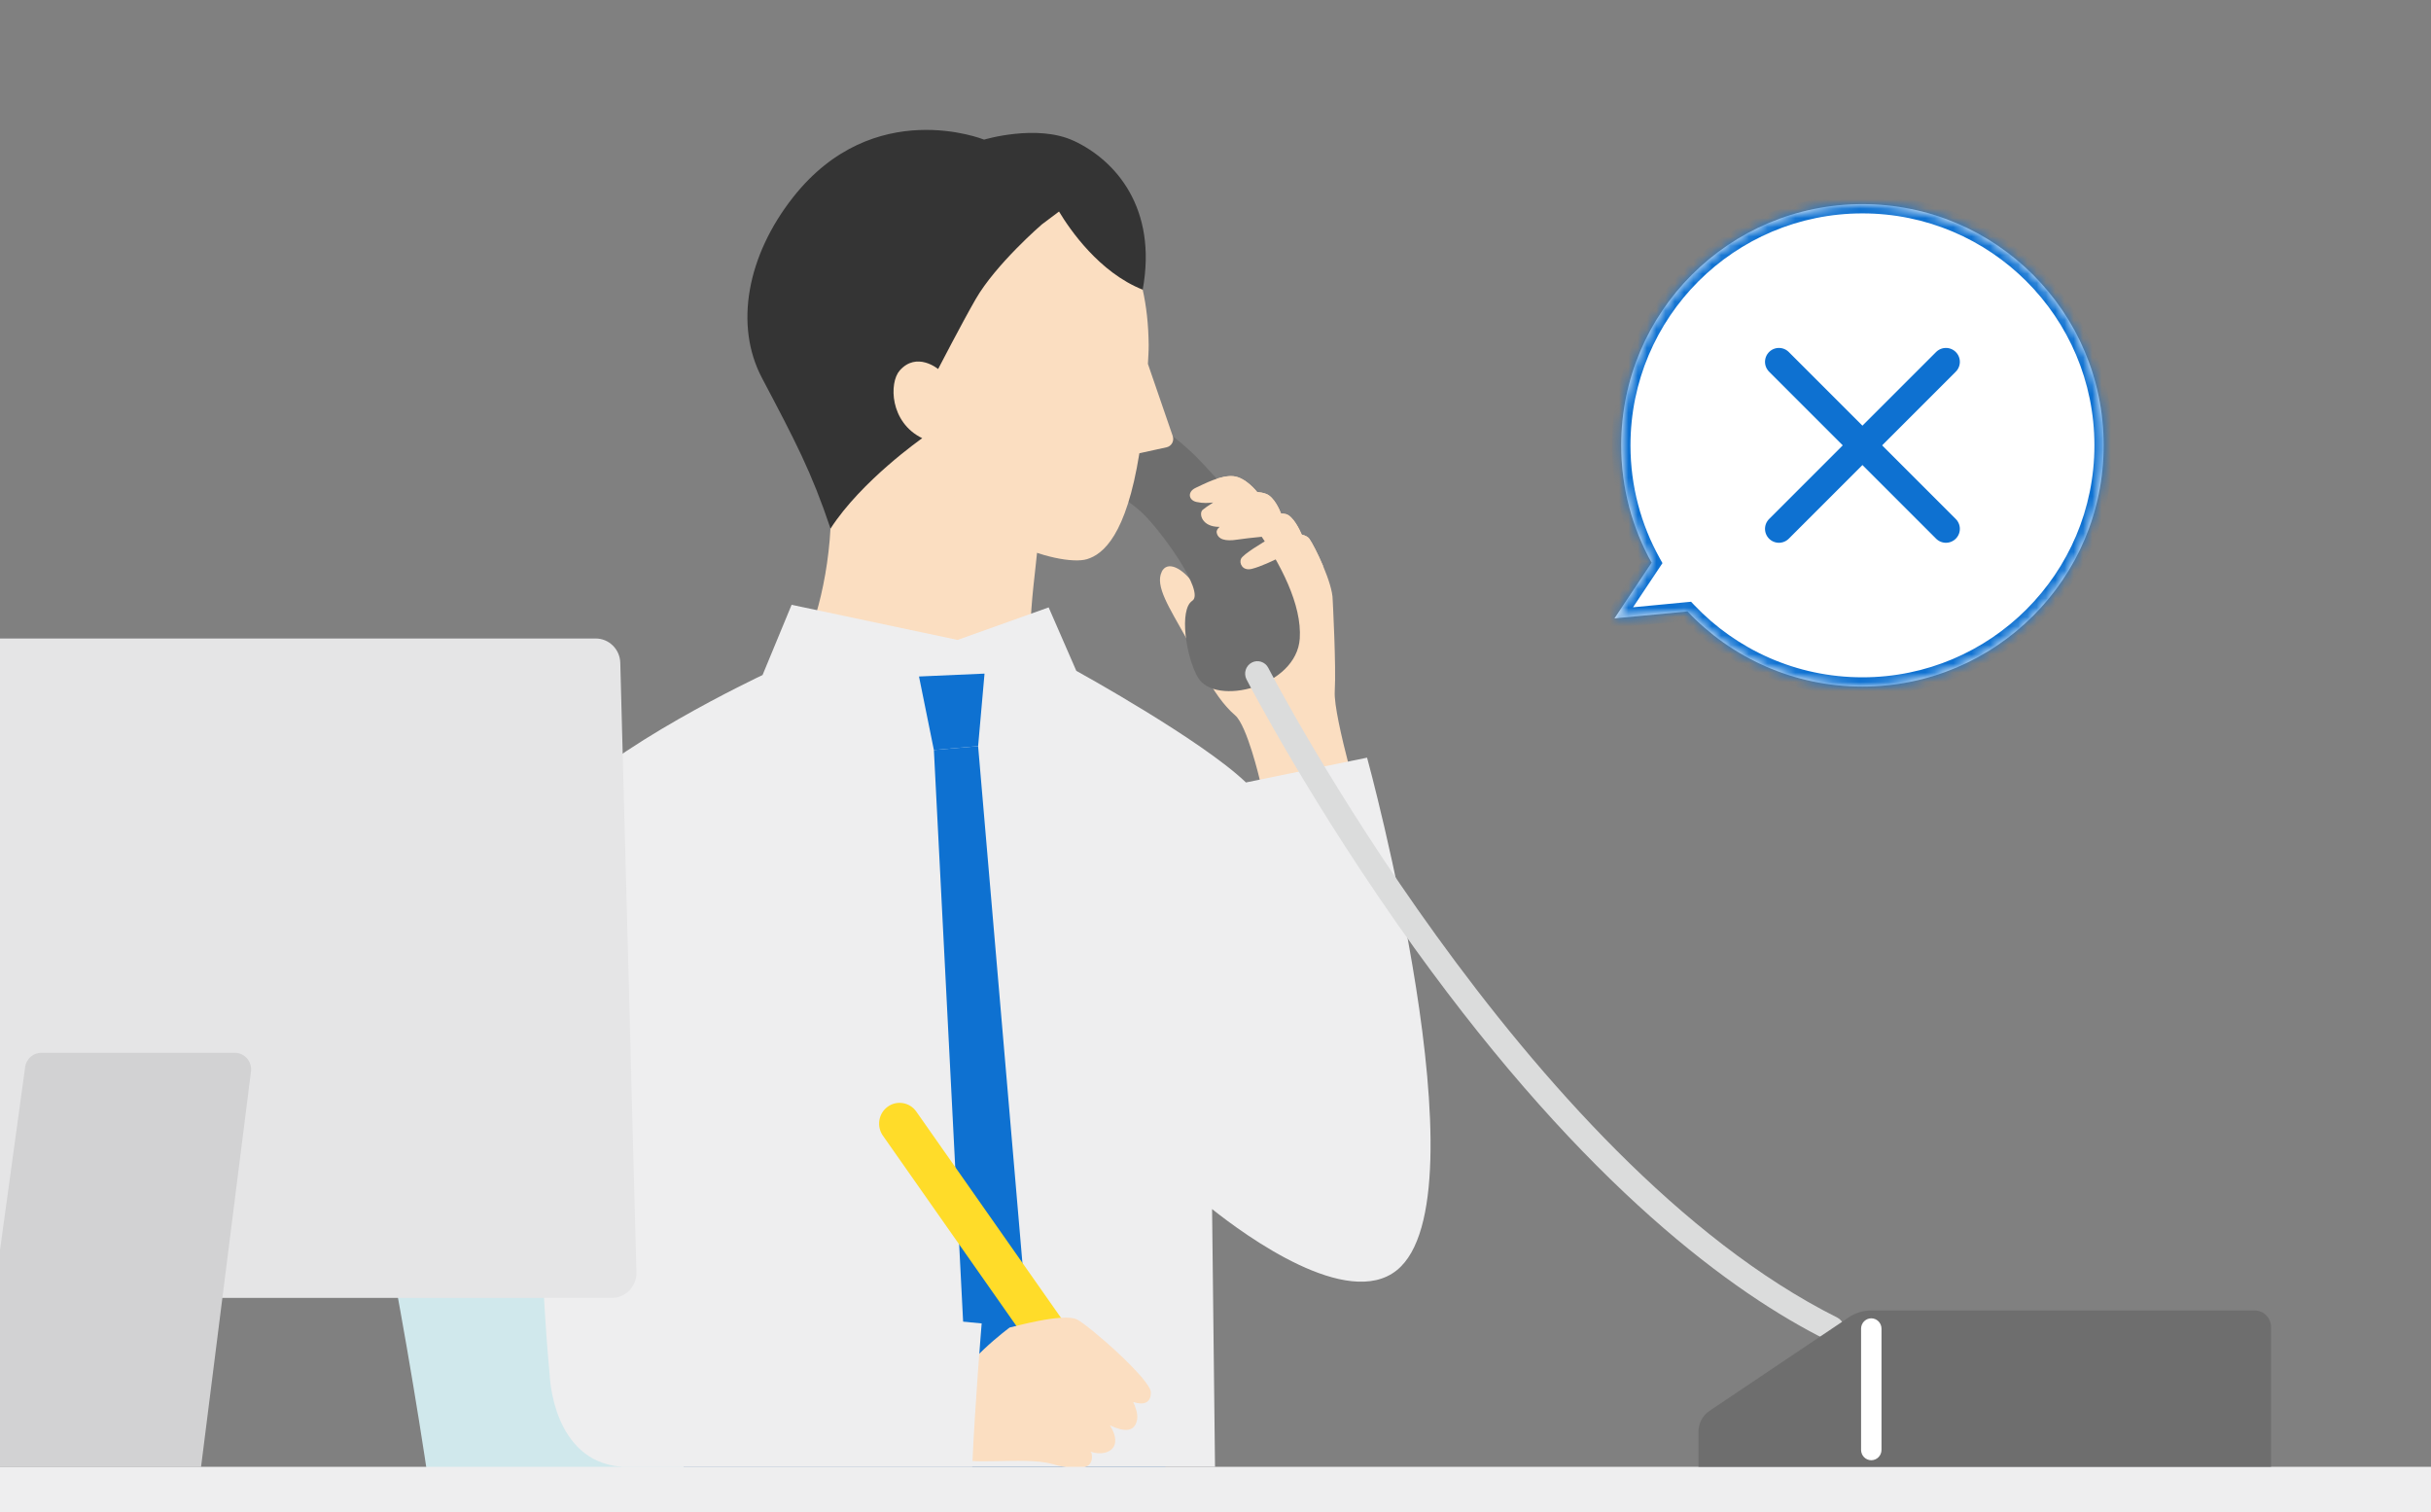
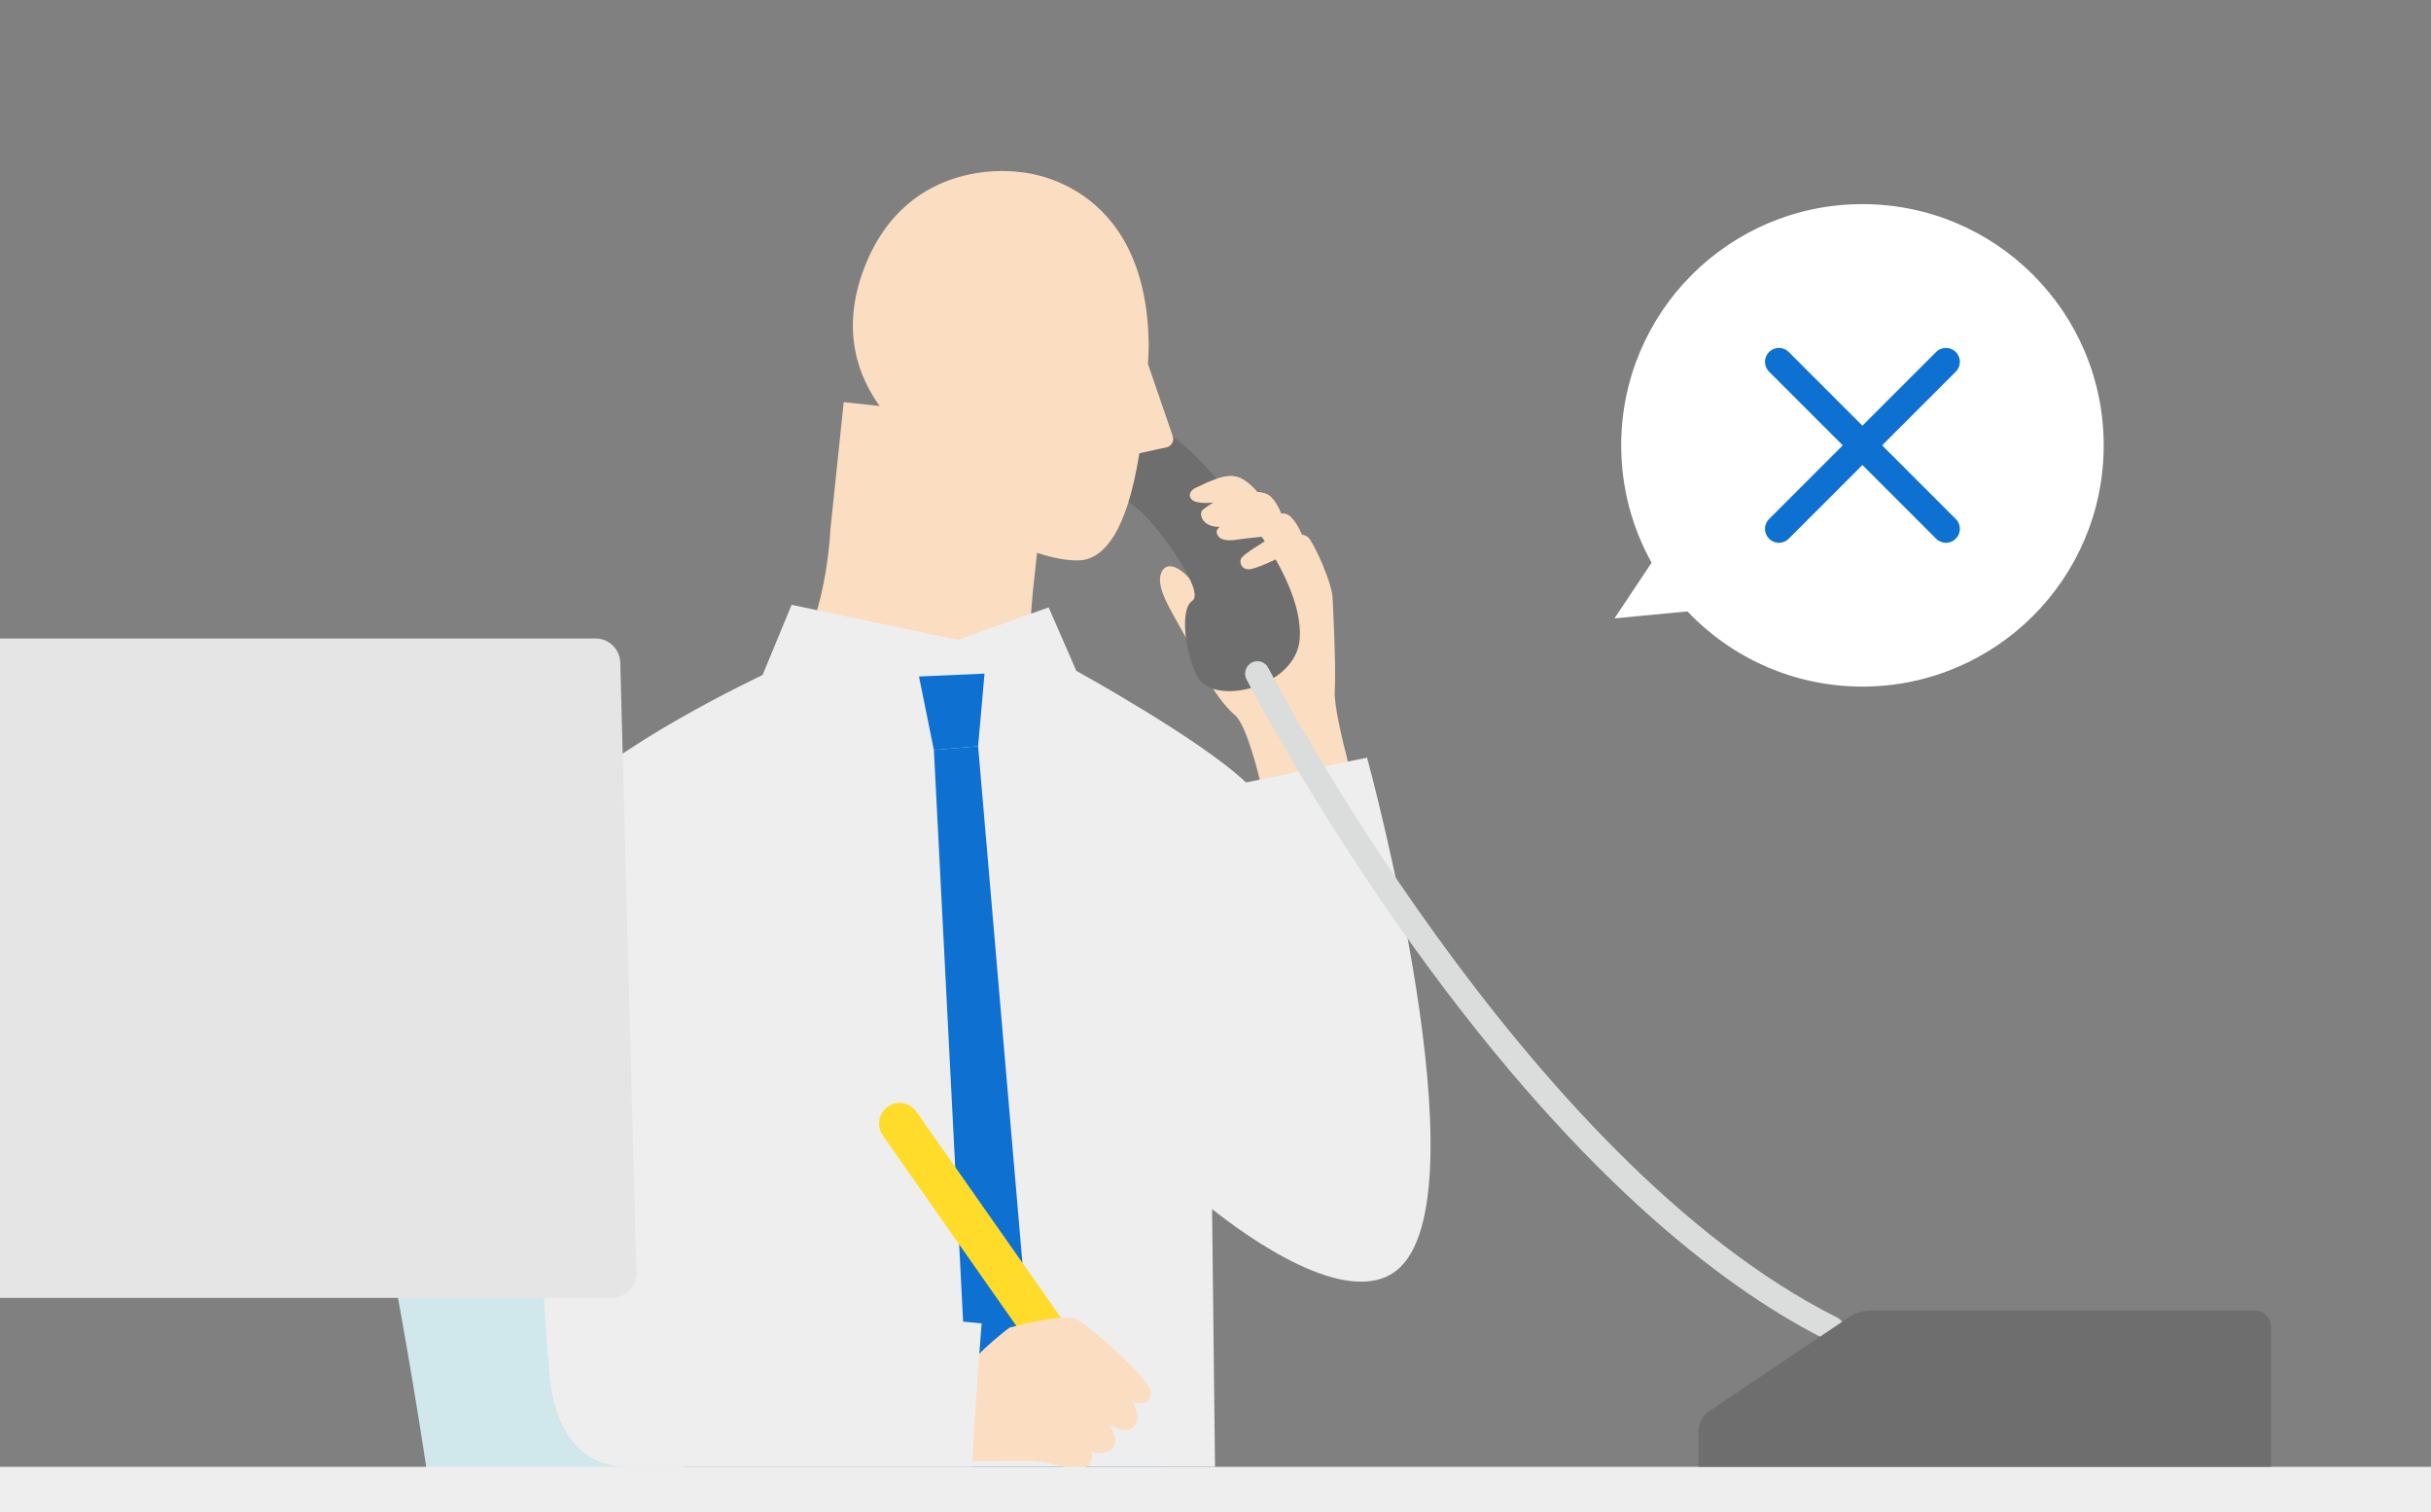
<svg xmlns="http://www.w3.org/2000/svg" width="262" height="163" viewBox="0 0 262 163" fill="none">
  <rect x="0" y="0" width="262" height="163" fill="#808080" stroke="none" />
  <g clip-path="url(#clip0_221_2150)">
    <path d="M51.662 214.621C51.226 202.933 49.102 167.353 38.946 119.954C38.489 117.819 40.093 115.8 42.248 115.8H102.986C105.037 115.8 106.787 117.292 107.145 119.337C109.212 131.172 115.89 171.107 119.976 214.995C120.163 217.009 118.6 218.744 116.612 218.744H55.889C53.615 218.744 51.756 216.925 51.667 214.621H51.662Z" fill="#D0E8EC" />
    <path d="M125.195 61.632C125.808 60.393 127.422 61.178 128.747 63.05L130.367 56.629C129.39 56.223 129.276 55.253 129.609 54.957C129.796 54.794 130.237 54.483 130.751 54.161C130.18 54.214 129.697 54.261 128.959 54.103C128.077 53.913 127.952 52.996 128.866 52.58C129.78 52.158 131.577 51.193 132.927 51.325C134.272 51.452 135.487 53.023 135.487 53.023H135.481C135.85 53.059 136.198 53.128 136.478 53.239C137.309 53.566 137.886 54.889 138.062 55.337C138.265 55.353 138.452 55.374 138.597 55.411C139.371 55.627 140.066 57.077 140.3 57.62C140.664 57.704 140.96 57.852 141.115 58.068C141.723 58.927 143.629 62.865 143.629 64.631C143.629 64.631 144.013 71.748 143.852 74.516C143.686 77.284 147.03 88.444 147.03 88.444L137.117 90.817L135.767 84.026C135.767 84.026 134.401 78.196 133.119 77.099C130.559 74.906 128.902 70.694 127.739 68.585C126.046 65.522 124.457 63.16 125.205 61.632H125.195Z" fill="#FBDEC1" />
    <path d="M128.549 48.868C126.155 46.538 115.09 37.792 107.981 38.889C102.893 39.674 101.558 48.736 104.777 50.339C107.062 51.478 112.161 51.799 112.961 50.265C113.761 48.731 120.999 53.334 123.035 55.216C125.07 57.098 129.936 63.814 128.497 64.752C127.059 65.691 127.807 70.82 129.115 73.035C130.964 76.156 139.739 74.036 140.082 68.822C140.56 61.542 130.943 51.193 128.549 48.863V48.868Z" fill="#6E6E6E" />
    <path d="M128.861 52.58C129.775 52.158 131.571 51.193 132.921 51.325C134.266 51.452 135.481 53.023 135.481 53.023H135.476C135.845 53.059 136.193 53.128 136.473 53.239C137.304 53.566 137.88 54.889 138.057 55.337C138.259 55.353 138.446 55.374 138.592 55.411C139.365 55.627 140.061 57.077 140.295 57.62C140.658 57.704 140.954 57.852 141.11 58.068C141.411 58.495 142.04 59.697 142.595 61.01L139.386 60.762C139.386 60.762 137.974 60.029 137.699 60.182C137.423 60.335 135.845 61.094 134.879 61.321C133.913 61.542 133.524 60.719 133.752 60.224C133.981 59.728 136.084 58.468 136.956 57.978C137.164 57.862 137.481 57.757 137.839 57.678H137.834C137.834 57.678 134.562 57.968 133.326 58.163C132.091 58.358 131.27 58.152 131.13 57.409C131.088 57.187 131.223 56.982 131.442 56.787C129.505 56.813 129.183 55.332 129.609 54.957C129.795 54.794 130.237 54.483 130.751 54.161C130.18 54.214 129.697 54.261 128.959 54.103C128.077 53.913 127.952 52.996 128.866 52.58H128.861Z" fill="#FBDEC1" />
    <path d="M171.663 191.093C166.684 186.417 131.083 176.964 129.764 175.794C129.011 175.129 126.244 160.199 125.029 155.776H73.72C73.72 155.776 73.248 178.235 73.373 185.779C73.513 194.293 73.71 207.509 84.822 207.509H116.996C119.623 222.671 129.847 293.225 129.847 293.225C129.847 293.225 142.398 295.856 152.02 291.654C152.02 291.654 147.751 233.658 143.826 208.016H151.371C152.975 214.737 164.3 290.937 164.3 290.937C177.173 293.262 185.029 289.155 185.029 289.155C185.029 289.155 176.113 195.263 171.663 191.087V191.093Z" fill="#4A72A2" />
    <path d="M85.326 71.553C87.071 70.03 89.132 63.772 89.506 56.971L90.929 43.343L113.2 45.742L111.767 59.581C111.429 63.229 109.861 72.819 112.613 77.431L100.187 87.142L85.326 71.548V71.553Z" fill="#FBDEC1" />
-     <path d="M147.341 81.66L134.282 84.333C129.468 79.72 115.999 72.303 115.999 72.303L113.018 65.465L103.204 68.971L85.316 65.186L82.184 72.756C82.184 72.756 65.345 80.664 60.074 87.148C57.623 90.164 57.359 128.258 59.243 148.213C59.243 148.213 59.524 157.533 67.001 158.087H130.948L130.631 130.314C134.256 133.198 145.212 141.185 150.535 136.91C160.302 129.065 147.336 81.66 147.336 81.66H147.341Z" fill="#EEEEEF" />
+     <path d="M147.341 81.66L134.282 84.333C129.468 79.72 115.999 72.303 115.999 72.303L113.018 65.465L103.204 68.971L85.316 65.186L82.184 72.756C82.184 72.756 65.345 80.664 60.074 87.148C57.623 90.164 57.359 128.258 59.243 148.213C59.243 148.213 59.524 157.533 67.001 158.087H130.948L130.631 130.314C134.256 133.198 145.212 141.185 150.535 136.91C160.302 129.065 147.336 81.66 147.336 81.66Z" fill="#EEEEEF" />
    <path d="M100.712 49.153C102.872 57.798 114.27 61.125 117.136 60.271C118.896 59.749 121.383 57.688 122.796 48.852L125.73 48.209C126.259 48.093 126.571 47.529 126.394 47.007L123.715 39.22C123.746 38.561 123.803 37.886 123.798 37.185C123.632 19.192 109.882 18.549 109.882 18.549C109.882 18.549 97.83 16.562 93.12 28.94C88.037 42.294 100.722 49.153 100.722 49.153H100.712Z" fill="#FBDEC1" />
    <path d="M105.416 80.421L100.649 80.837L104.16 149.498L108.376 153.626L111.284 148.876L105.416 80.421Z" fill="#0E71D1" />
    <path d="M99.045 72.913L106.107 72.602L105.416 80.42L100.649 80.836L99.045 72.913Z" fill="#0E71D1" />
-     <path d="M115.739 15.186C111.782 13.331 106.06 15.049 106.06 15.049C106.06 15.049 94.159 10.225 85.471 21.265C80.538 27.528 79.11 35.04 82.127 40.75C85.726 47.561 87.46 50.872 89.511 56.971C92.835 51.81 99.393 47.229 99.393 47.229C95.888 45.526 95.81 41.25 96.963 39.938C98.796 37.85 101.106 39.774 101.106 39.774C101.106 39.774 103.703 34.761 105.141 32.262C107.327 28.461 112.281 24.191 112.281 24.191L114.135 22.799C115.308 24.749 118.476 29.362 123.154 31.223C124.753 22.467 120.277 17.311 115.739 15.181V15.186Z" fill="#343434" />
    <path d="M-32.873 137.436L-38.658 71.743C-38.798 70.172 -37.578 68.817 -36.02 68.817H64.202C65.636 68.817 66.809 69.977 66.851 71.432L68.59 137.125C68.632 138.638 67.432 139.888 65.942 139.888H-30.236C-31.607 139.888 -32.749 138.823 -32.873 137.436Z" fill="#E5E5E6" />
-     <path d="M2.711 115.009L-3.208 158.091H21.67L27.049 115.489C27.184 114.419 26.364 113.47 25.299 113.47H4.456C3.573 113.47 2.831 114.129 2.706 115.014L2.711 115.009Z" fill="#D2D2D3" />
    <path d="M113.553 147.01C112.862 147.01 112.182 146.683 111.756 146.071L95.156 122.406C94.449 121.399 94.678 119.997 95.675 119.28C96.667 118.563 98.048 118.8 98.754 119.807L115.355 143.472C116.061 144.479 115.833 145.882 114.836 146.599C114.446 146.878 114 147.015 113.558 147.015L113.553 147.01Z" fill="#FFDC29" />
    <path d="M116.097 142.228C114.659 141.437 108.963 143.077 108.812 143.082C108.812 143.082 103.251 147.21 103.204 149.53V156.968C103.739 158.086 110.427 156.947 113.361 157.78C115.132 158.281 118.06 158.898 117.645 156.636L117.536 156.462C118.522 156.831 119.779 156.631 120.111 155.751C120.402 154.986 119.888 154.043 119.623 153.626C121.222 154.375 122.308 154.348 122.552 152.988C122.65 152.424 122.406 151.697 122.131 151.106C123.191 151.449 124.042 151.28 124.032 150.068C124.016 148.692 117.541 143.014 116.097 142.223V142.228Z" fill="#FBDEC1" />
    <path d="M67.006 158.086H104.783C105.053 151.612 105.8 142.639 105.8 142.639L76.488 139.882L67.006 158.086Z" fill="#EEEEEF" />
    <path d="M267.597 166.274H-56.053C-58.281 166.274 -60.083 164.439 -60.083 162.183C-60.083 159.921 -58.276 158.092 -56.053 158.092H267.597C269.825 158.092 271.627 159.927 271.627 162.183C271.627 164.445 269.819 166.274 267.597 166.274Z" fill="#EEEEEF" />
    <path d="M197.424 144.552C197.227 144.552 197.029 144.51 196.837 144.415C186.878 139.433 171.092 128.067 152.477 102.235C141.38 86.836 134.417 73.366 134.344 73.229C134.007 72.57 134.256 71.758 134.905 71.415C135.554 71.073 136.354 71.326 136.691 71.985C136.961 72.512 164.326 125.152 198.006 142.006C198.66 142.333 198.93 143.14 198.608 143.804C198.379 144.278 197.907 144.552 197.419 144.552H197.424Z" fill="#DBDCDC" />
    <path d="M199.242 141.991L184.24 152.065C183.498 152.561 183.051 153.404 183.051 154.306V158.086H244.76V143.035C244.76 142.044 243.971 141.242 242.995 141.242H201.677C200.81 141.242 199.963 141.501 199.242 141.986V141.991Z" fill="#6E6E6E" />
-     <path d="M201.677 157.384C201.069 157.384 200.576 156.883 200.576 156.266V143.208C200.576 142.591 201.069 142.09 201.677 142.09C202.284 142.09 202.778 142.591 202.778 143.208V156.266C202.778 156.883 202.284 157.384 201.677 157.384Z" fill="white" />
    <mask id="path-21-inside-1_221_2150" fill="white">
-       <path fill-rule="evenodd" clip-rule="evenodd" d="M200.724 74C215.083 74 226.724 62.359 226.724 48C226.724 33.641 215.083 22 200.724 22C186.364 22 174.724 33.641 174.724 48C174.724 52.59 175.913 56.903 178.001 60.646L174 66.648L181.864 65.897C186.601 70.888 193.299 74 200.724 74Z" />
-     </mask>
+       </mask>
    <path fill-rule="evenodd" clip-rule="evenodd" d="M200.724 74C215.083 74 226.724 62.359 226.724 48C226.724 33.641 215.083 22 200.724 22C186.364 22 174.724 33.641 174.724 48C174.724 52.59 175.913 56.903 178.001 60.646L174 66.648L181.864 65.897C186.601 70.888 193.299 74 200.724 74Z" fill="white" />
    <path d="M178.001 60.646L178.833 61.201L179.172 60.693L178.874 60.159L178.001 60.646ZM174 66.648L173.168 66.093L172.001 67.843L174.095 67.643L174 66.648ZM181.864 65.897L182.589 65.209L182.254 64.856L181.769 64.902L181.864 65.897ZM225.724 48C225.724 61.807 214.531 73 200.724 73V75C215.635 75 227.724 62.912 227.724 48H225.724ZM200.724 23C214.531 23 225.724 34.193 225.724 48H227.724C227.724 33.088 215.635 21 200.724 21V23ZM175.724 48C175.724 34.193 186.916 23 200.724 23V21C185.812 21 173.724 33.088 173.724 48H175.724ZM178.874 60.159C176.867 56.561 175.724 52.416 175.724 48H173.724C173.724 52.765 174.959 57.245 177.128 61.133L178.874 60.159ZM174.832 67.203L178.833 61.201L177.169 60.092L173.168 66.093L174.832 67.203ZM181.769 64.902L173.905 65.653L174.095 67.643L181.959 66.893L181.769 64.902ZM200.724 73C193.584 73 187.146 70.009 182.589 65.209L181.139 66.586C186.057 71.767 193.014 75 200.724 75V73Z" fill="#0E71D1" mask="url(#path-21-inside-1_221_2150)" />
    <path d="M191.723 39L209.723 57" stroke="#0E71D1" stroke-width="3" stroke-linecap="round" />
    <path d="M209.723 39L191.723 57" stroke="#0E71D1" stroke-width="3" stroke-linecap="round" />
  </g>
  <defs>
    <clipPath id="clip0_221_2150">
      <rect width="262" height="163" fill="white" />
    </clipPath>
  </defs>
</svg>